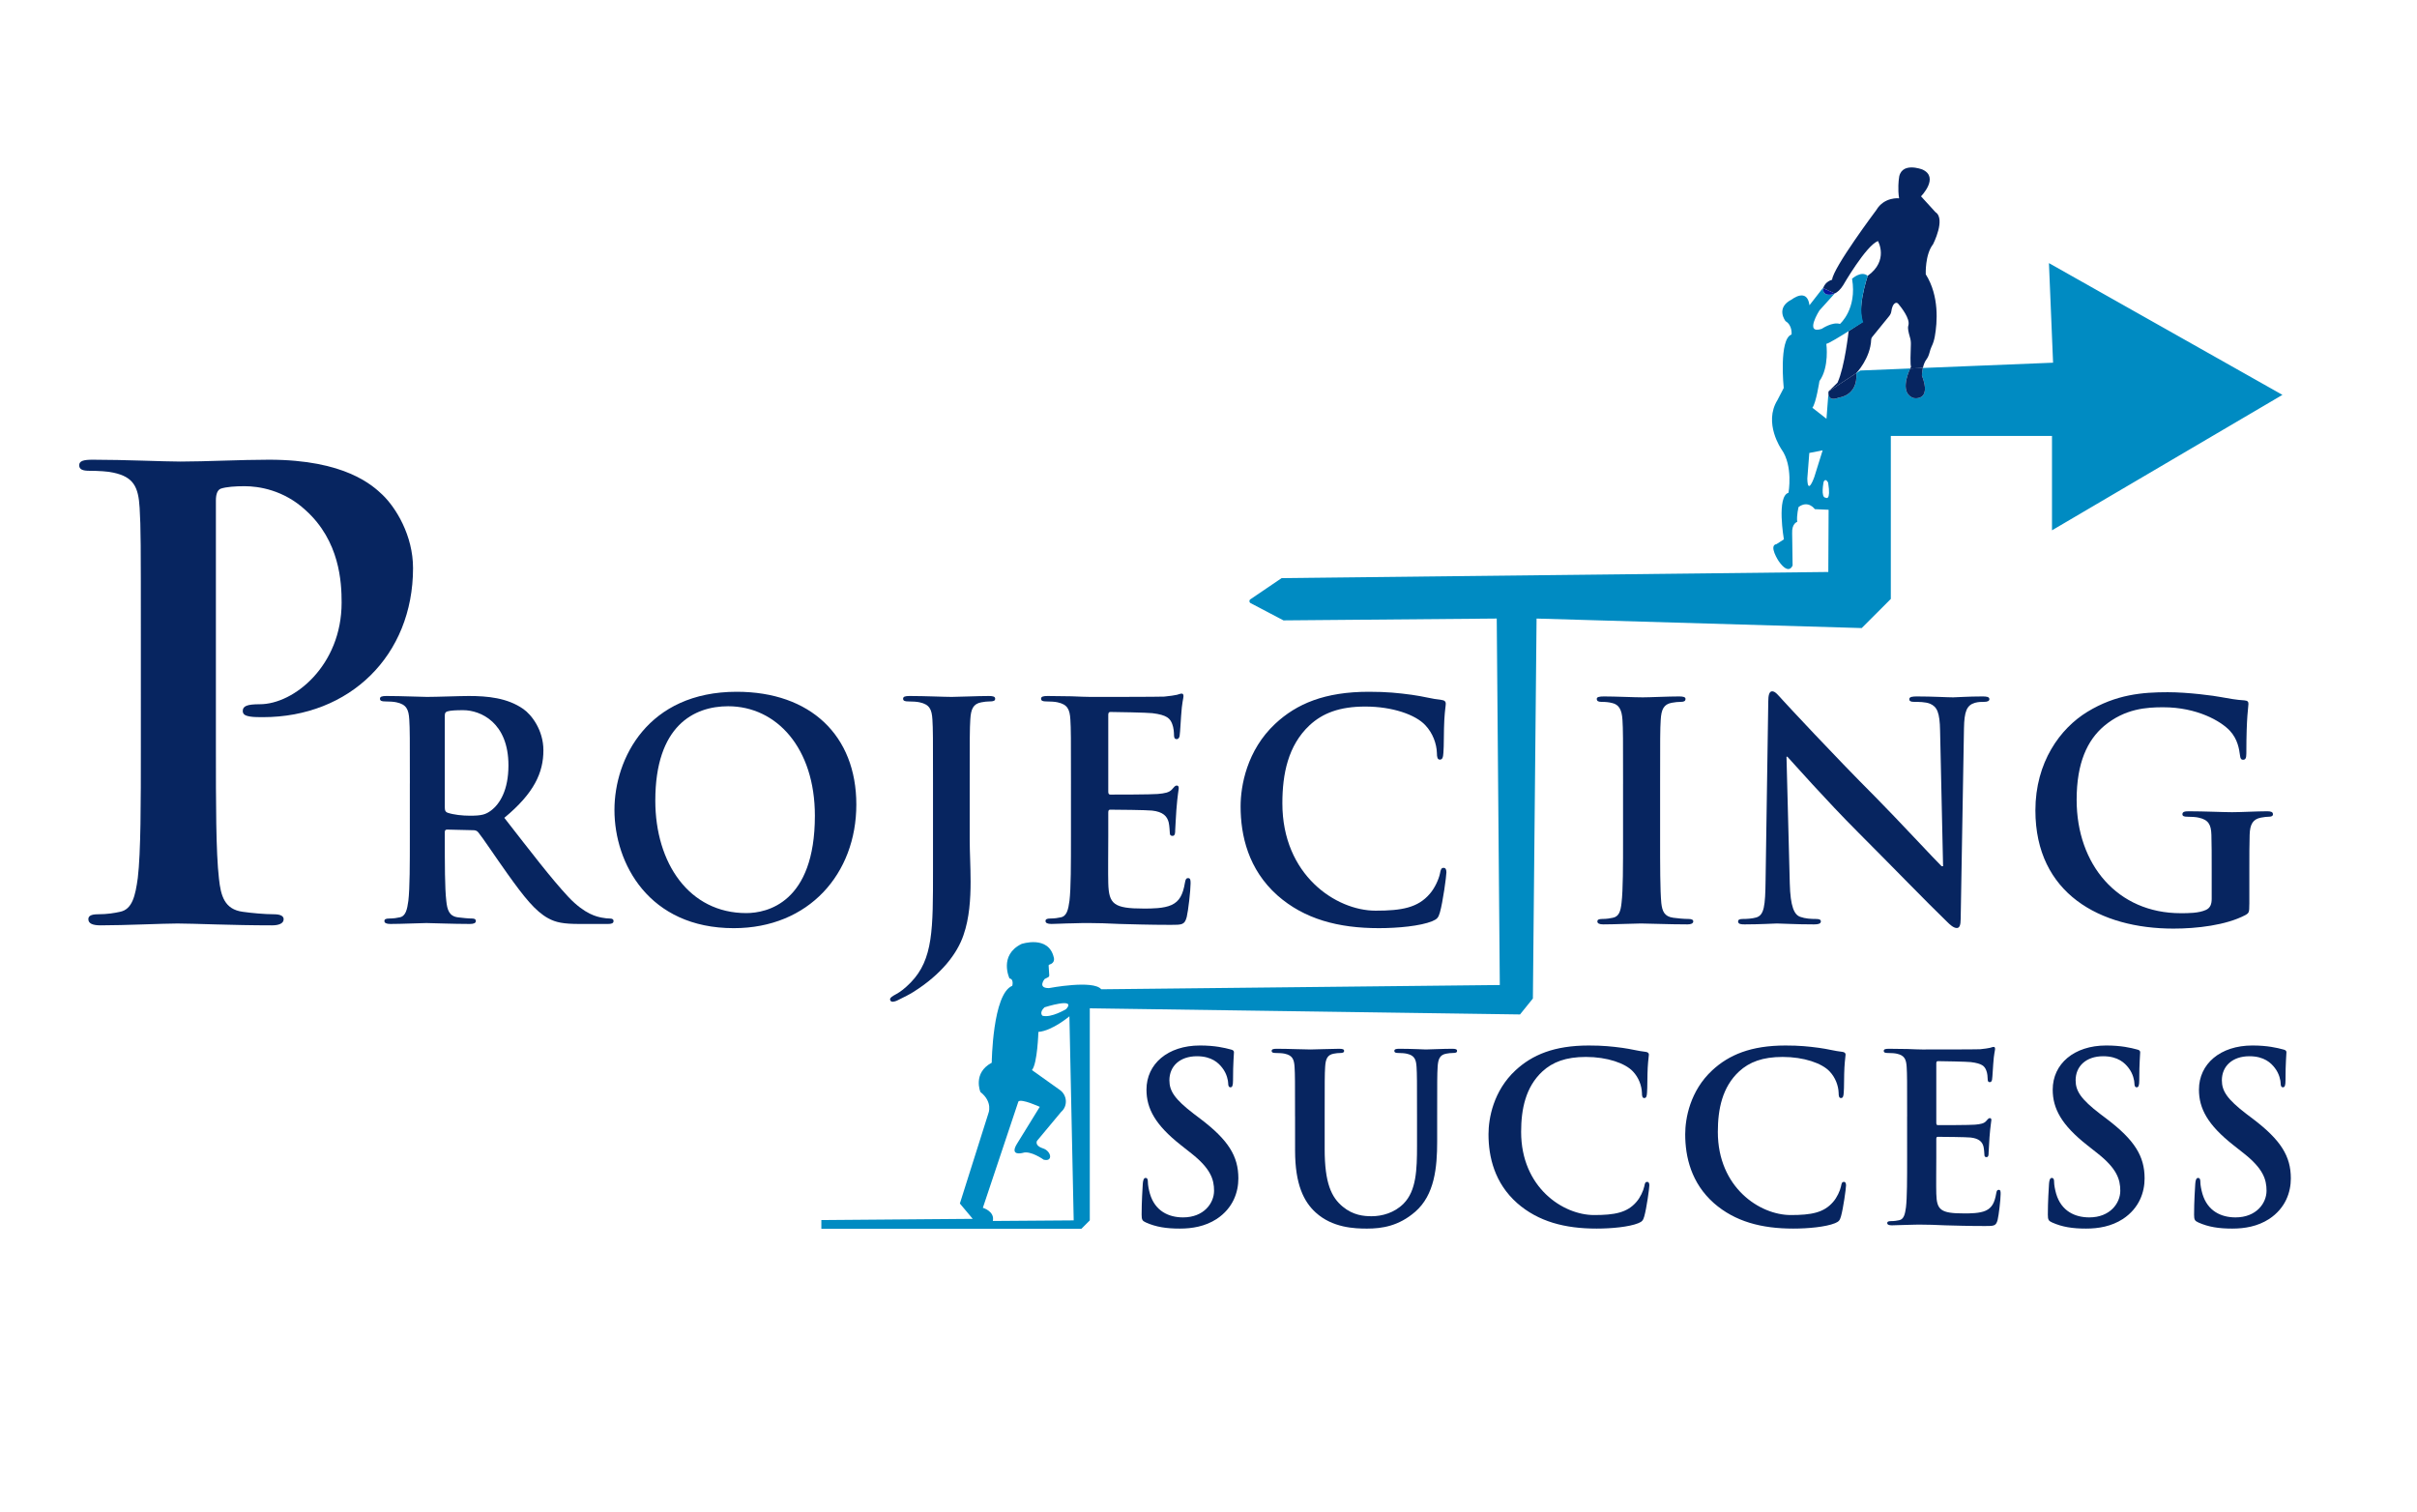
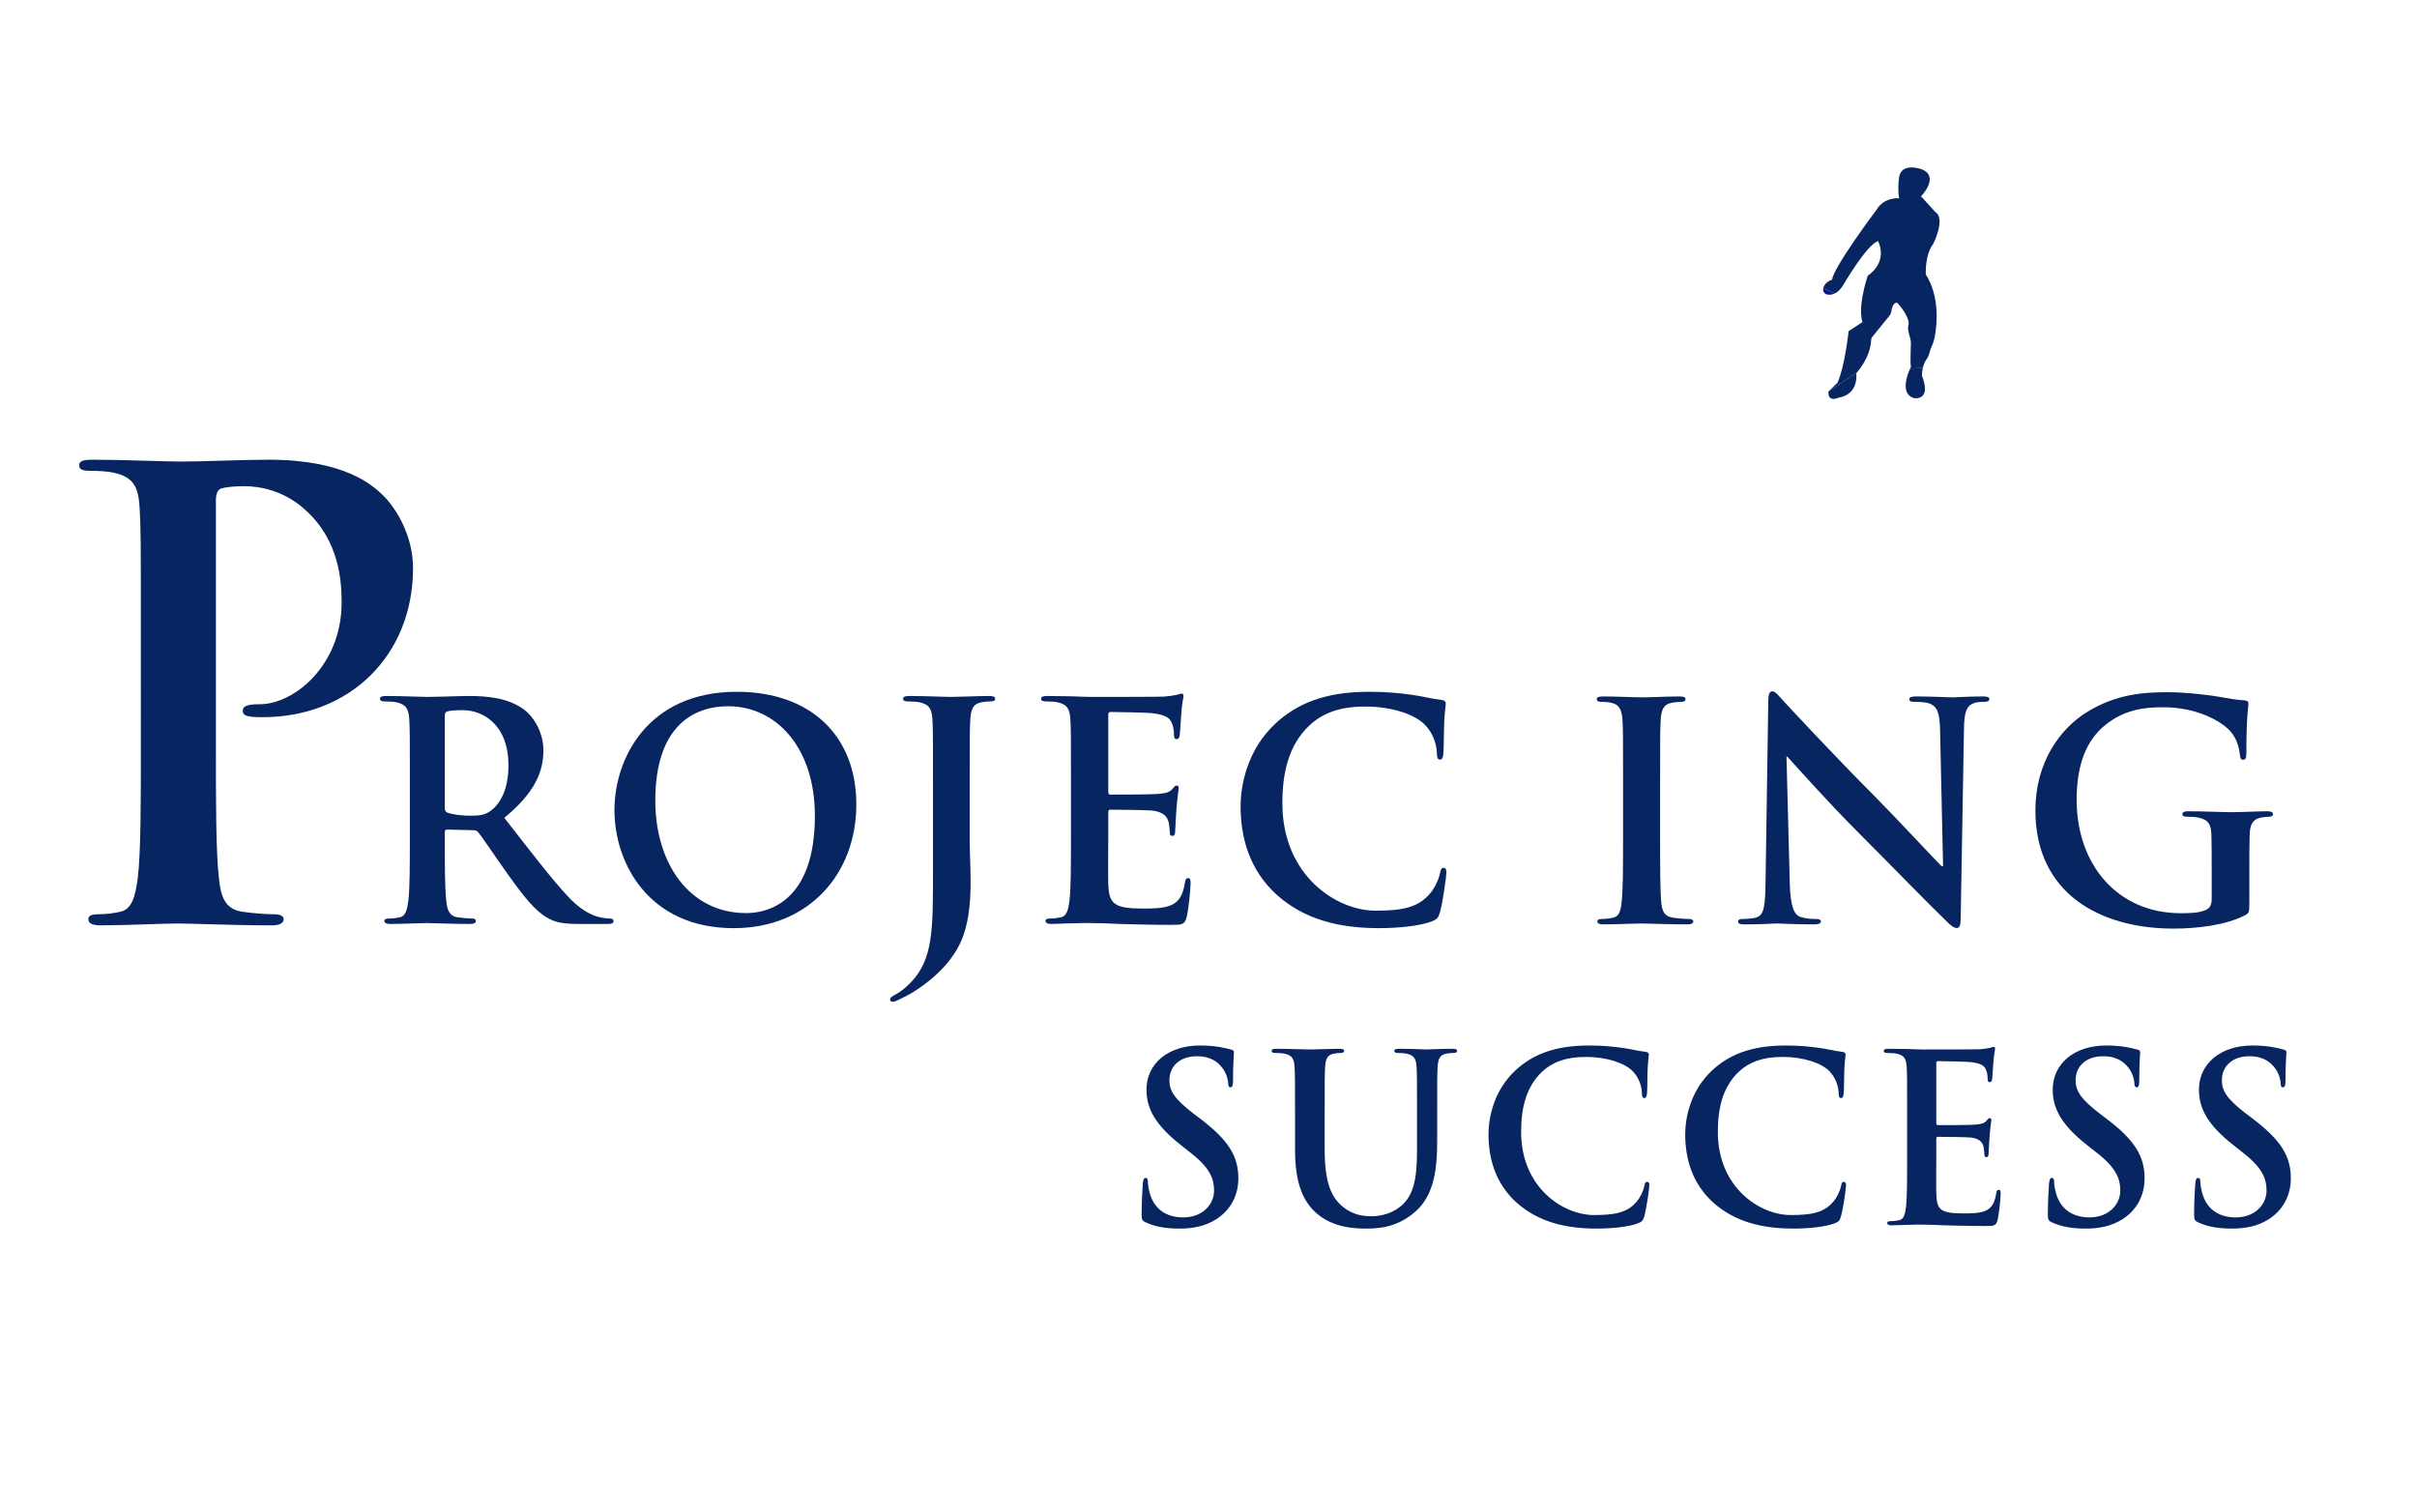
<svg xmlns="http://www.w3.org/2000/svg" version="1.1" id="Layer_1" x="0px" y="0px" viewBox="0 0 2391 1496" style="enable-background:new 0 0 2391 1496;" xml:space="preserve">
  <style type="text/css"> .st0{fill:#072560;} .st1{fill:none;} .st2{fill:#008BC2;} .st3{fill:#07159C;} </style>
  <g>
    <g>
      <path class="st0" d="M1133.69,1209.44c-3.66-1.62-4.35-2.77-4.35-7.85c0-12.71,0.92-26.57,1.14-30.27 c0.23-3.47,0.92-6.01,2.75-6.01c2.06,0,2.29,2.08,2.29,3.93c0,3,0.92,7.85,2.06,11.78c5.04,17.1,18.54,23.34,32.74,23.34 c20.6,0,30.68-14.09,30.68-26.34c0-11.32-3.43-21.95-22.44-36.97l-10.53-8.32c-25.18-19.87-33.88-36.04-33.88-54.76 c0-25.42,21.06-43.67,52.88-43.67c14.88,0,24.5,2.31,30.45,3.93c2.06,0.46,3.21,1.16,3.21,2.77c0,3-0.92,9.71-0.92,27.73 c0,5.08-0.69,6.93-2.52,6.93c-1.6,0-2.29-1.39-2.29-4.16c0-2.08-1.14-9.24-5.95-15.25c-3.43-4.39-10.07-11.32-24.95-11.32 c-16.94,0-27.24,9.93-27.24,23.8c0,10.63,5.27,18.71,24.27,33.27l6.41,4.85c27.7,21.02,37.55,36.97,37.55,58.92 c0,13.4-5.04,29.34-21.52,40.2c-11.45,7.39-24.27,9.47-36.4,9.47C1153.83,1215.45,1143.53,1213.83,1133.69,1209.44z" />
      <path class="st0" d="M1281.11,1104.55c0-35.12,0-41.59-0.46-48.98c-0.46-7.85-2.29-11.55-9.84-13.17 c-1.83-0.46-5.72-0.69-8.93-0.69c-2.52,0-3.89-0.46-3.89-2.08c0-1.62,1.6-2.08,5.04-2.08c12.13,0,26.56,0.69,33.42,0.69 c5.49,0,19.92-0.69,28.16-0.69c3.43,0,5.04,0.46,5.04,2.08c0,1.62-1.37,2.08-3.66,2.08c-2.52,0-3.89,0.23-6.64,0.69 c-6.18,1.15-8.01,5.08-8.47,13.17c-0.46,7.39-0.46,13.86-0.46,48.98v32.35c0,33.5,6.64,47.59,17.86,56.84 c10.3,8.55,20.83,9.47,28.62,9.47c10.07,0,22.44-3.23,31.59-12.48c12.59-12.71,13.28-33.5,13.28-57.3v-28.88 c0-35.12,0-41.59-0.46-48.98c-0.46-7.85-2.29-11.55-9.84-13.17c-1.83-0.46-5.72-0.69-8.24-0.69s-3.89-0.46-3.89-2.08 c0-1.62,1.6-2.08,4.81-2.08c11.68,0,26.1,0.69,26.33,0.69c2.75,0,17.17-0.69,26.1-0.69c3.21,0,4.81,0.46,4.81,2.08 c0,1.62-1.37,2.08-4.12,2.08c-2.52,0-3.89,0.23-6.64,0.69c-6.18,1.15-8.01,5.08-8.47,13.17c-0.46,7.39-0.46,13.86-0.46,48.98 v24.72c0,25.65-2.52,52.91-21.75,69.55c-16.25,14.09-32.74,16.63-47.62,16.63c-12.13,0-34.11-0.69-50.82-15.94 c-11.68-10.63-20.37-27.72-20.37-61.23V1104.55z" />
      <path class="st0" d="M1500.88,1190.27c-22.44-19.87-28.39-45.75-28.39-68.16c0-15.71,4.81-42.97,26.79-63.31 c16.48-15.25,38.23-24.49,72.34-24.49c14.19,0,22.66,0.92,33.2,2.31c8.7,1.15,16.02,3.23,22.89,3.93 c2.52,0.23,3.43,1.39,3.43,2.77c0,1.85-0.69,4.62-1.14,12.71c-0.46,7.63-0.23,20.33-0.69,24.95c-0.23,3.47-0.69,5.31-2.75,5.31 c-1.83,0-2.29-1.85-2.29-5.08c-0.23-7.16-3.2-15.25-8.93-21.26c-7.56-8.09-25.41-14.33-46.47-14.33 c-19.92,0-32.97,5.08-43.04,14.33c-16.71,15.48-21.06,37.43-21.06,59.84c0,54.99,41.44,82.25,72.11,82.25 c20.37,0,32.74-2.31,41.9-12.94c3.89-4.39,6.87-11.09,7.78-15.25c0.69-3.7,1.15-4.62,2.98-4.62c1.6,0,2.06,1.62,2.06,3.47 c0,2.77-2.75,22.87-5.04,30.73c-1.14,3.93-2.06,5.08-5.95,6.7c-9.16,3.7-26.56,5.31-41.21,5.31 C1548.04,1215.45,1521.71,1208.52,1500.88,1190.27z" />
      <path class="st0" d="M1695.47,1190.27c-22.44-19.87-28.39-45.75-28.39-68.16c0-15.71,4.81-42.97,26.79-63.31 c16.48-15.25,38.23-24.49,72.34-24.49c14.19,0,22.66,0.92,33.2,2.31c8.7,1.15,16.02,3.23,22.89,3.93 c2.52,0.23,3.43,1.39,3.43,2.77c0,1.85-0.69,4.62-1.14,12.71c-0.46,7.63-0.23,20.33-0.69,24.95c-0.23,3.47-0.69,5.31-2.75,5.31 c-1.83,0-2.29-1.85-2.29-5.08c-0.23-7.16-3.2-15.25-8.93-21.26c-7.56-8.09-25.41-14.33-46.47-14.33 c-19.92,0-32.97,5.08-43.04,14.33c-16.71,15.48-21.06,37.43-21.06,59.84c0,54.99,41.44,82.25,72.11,82.25 c20.37,0,32.74-2.31,41.9-12.94c3.89-4.39,6.87-11.09,7.78-15.25c0.69-3.7,1.15-4.62,2.98-4.62c1.6,0,2.06,1.62,2.06,3.47 c0,2.77-2.75,22.87-5.04,30.73c-1.14,3.93-2.06,5.08-5.95,6.7c-9.16,3.7-26.56,5.31-41.21,5.31 C1742.63,1215.45,1716.3,1208.52,1695.47,1190.27z" />
      <path class="st0" d="M1886.62,1104.55c0-35.12,0-41.59-0.46-48.98c-0.46-7.85-2.29-11.55-9.84-13.17 c-1.83-0.46-5.72-0.69-8.93-0.69c-2.52,0-3.89-0.46-3.89-2.08c0-1.62,1.6-2.08,5.04-2.08c6.18,0,12.82,0.23,18.54,0.23 c5.95,0.23,11.22,0.46,14.42,0.46c7.33,0,52.88,0,57.23-0.23c4.35-0.46,8.01-0.92,9.84-1.39c1.14-0.23,2.52-0.92,3.66-0.92 c1.15,0,1.37,0.92,1.37,2.08c0,1.62-1.14,4.39-1.83,15.02c-0.23,2.31-0.69,12.48-1.14,15.25c-0.23,1.16-0.69,2.54-2.29,2.54 s-2.06-1.15-2.06-3.23c0-1.62-0.23-5.55-1.37-8.32c-1.6-4.16-3.89-6.93-15.34-8.32c-3.89-0.46-27.93-0.93-32.51-0.93 c-1.15,0-1.6,0.69-1.6,2.31v58.45c0,1.62,0.23,2.54,1.6,2.54c5.04,0,31.36,0,36.63-0.46c5.49-0.46,8.93-1.16,10.99-3.47 c1.6-1.85,2.52-3,3.66-3c0.92,0,1.6,0.46,1.6,1.85c0,1.39-0.91,5.08-1.83,16.87c-0.23,4.62-0.91,13.86-0.91,15.48 c0,1.85,0,4.39-2.06,4.39c-1.6,0-2.06-0.92-2.06-2.08c-0.23-2.31-0.23-5.31-0.92-8.32c-1.14-4.62-4.35-8.09-12.82-9.01 c-4.35-0.46-27.01-0.69-32.51-0.69c-1.15,0-1.37,0.92-1.37,2.31v18.25c0,7.85-0.23,29.11,0,35.81 c0.46,15.94,4.12,19.41,27.47,19.41c5.95,0,15.57,0,21.52-2.77c5.95-2.77,8.7-7.62,10.3-17.1c0.46-2.54,0.92-3.47,2.52-3.47 c1.83,0,1.83,1.85,1.83,4.16c0,5.31-1.83,21.02-2.98,25.64c-1.6,6.01-3.66,6.01-12.36,6.01c-17.17,0-29.76-0.46-39.61-0.69 c-9.84-0.46-16.94-0.69-23.81-0.69c-2.52,0-7.56,0-13.05,0.23c-5.27,0-11.22,0.46-15.8,0.46c-2.98,0-4.58-0.69-4.58-2.31 c0-1.15,0.92-1.85,3.66-1.85c3.43,0,6.18-0.46,8.24-0.92c4.58-0.93,5.72-6.01,6.64-12.71c1.14-9.7,1.14-27.96,1.14-49.21V1104.55z " />
      <path class="st0" d="M2030.16,1209.44c-3.66-1.62-4.35-2.77-4.35-7.85c0-12.71,0.92-26.57,1.15-30.27 c0.23-3.47,0.91-6.01,2.75-6.01c2.06,0,2.29,2.08,2.29,3.93c0,3,0.92,7.85,2.06,11.78c5.04,17.1,18.54,23.34,32.74,23.34 c20.6,0,30.68-14.09,30.68-26.34c0-11.32-3.43-21.95-22.44-36.97l-10.53-8.32c-25.18-19.87-33.88-36.04-33.88-54.76 c0-25.42,21.06-43.67,52.88-43.67c14.88,0,24.5,2.31,30.45,3.93c2.06,0.46,3.21,1.16,3.21,2.77c0,3-0.92,9.71-0.92,27.73 c0,5.08-0.69,6.93-2.52,6.93c-1.6,0-2.29-1.39-2.29-4.16c0-2.08-1.14-9.24-5.95-15.25c-3.43-4.39-10.07-11.32-24.95-11.32 c-16.94,0-27.24,9.93-27.24,23.8c0,10.63,5.27,18.71,24.27,33.27l6.41,4.85c27.7,21.02,37.55,36.97,37.55,58.92 c0,13.4-5.04,29.34-21.52,40.2c-11.45,7.39-24.27,9.47-36.4,9.47C2050.3,1215.45,2040,1213.83,2030.16,1209.44z" />
      <path class="st0" d="M2174.83,1209.44c-3.66-1.62-4.35-2.77-4.35-7.85c0-12.71,0.92-26.57,1.15-30.27 c0.23-3.47,0.91-6.01,2.75-6.01c2.06,0,2.29,2.08,2.29,3.93c0,3,0.92,7.85,2.06,11.78c5.04,17.1,18.54,23.34,32.74,23.34 c20.6,0,30.68-14.09,30.68-26.34c0-11.32-3.43-21.95-22.44-36.97l-10.53-8.32c-25.18-19.87-33.88-36.04-33.88-54.76 c0-25.42,21.06-43.67,52.88-43.67c14.88,0,24.5,2.31,30.45,3.93c2.06,0.46,3.21,1.16,3.21,2.77c0,3-0.92,9.71-0.92,27.73 c0,5.08-0.69,6.93-2.52,6.93c-1.6,0-2.29-1.39-2.29-4.16c0-2.08-1.14-9.24-5.95-15.25c-3.43-4.39-10.07-11.32-24.95-11.32 c-16.94,0-27.24,9.93-27.24,23.8c0,10.63,5.27,18.71,24.27,33.27l6.41,4.85c27.7,21.02,37.55,36.97,37.55,58.92 c0,13.4-5.04,29.34-21.52,40.2c-11.45,7.39-24.27,9.47-36.4,9.47C2194.98,1215.45,2184.68,1213.83,2174.83,1209.44z" />
    </g>
    <g>
      <path class="st0" d="M1605.61,775.48c0-45.34,0-53.69-0.59-63.24c-0.59-10.14-3.55-15.21-10.05-16.7 c-3.25-0.9-7.09-1.19-10.64-1.19c-2.96,0-4.73-0.6-4.73-2.98c0-1.79,2.36-2.39,7.09-2.39c11.23,0,29.85,0.9,38.42,0.9 c7.39,0,24.83-0.9,36.06-0.9c3.84,0,6.21,0.6,6.21,2.39c0,2.39-1.77,2.98-4.73,2.98s-5.32,0.3-8.87,0.9 c-7.98,1.49-10.34,6.56-10.94,17c-0.59,9.55-0.59,17.9-0.59,63.24v52.5c0,28.93,0,52.5,1.18,65.32 c0.89,8.06,2.96,13.42,11.82,14.62c4.14,0.6,10.64,1.19,15.07,1.19c3.25,0,4.73,0.9,4.73,2.39c0,2.09-2.36,2.98-5.62,2.98 c-19.51,0-38.13-0.9-46.11-0.9c-6.8,0-25.42,0.9-37.24,0.9c-3.84,0-5.91-0.9-5.91-2.98c0-1.49,1.18-2.39,4.73-2.39 c4.43,0,7.98-0.6,10.64-1.19c5.91-1.19,7.68-6.26,8.57-14.91c1.48-12.53,1.48-36.09,1.48-65.03V775.48z" />
      <path class="st0" d="M1770.53,873.92c0.59,23.27,4.43,31.02,10.35,33.11c5.02,1.79,10.64,2.09,15.37,2.09 c3.25,0,5.02,0.6,5.02,2.39c0,2.39-2.66,2.98-6.8,2.98c-19.21,0-31.03-0.9-36.65-0.9c-2.66,0-16.55,0.9-31.92,0.9 c-3.84,0-6.5-0.3-6.5-2.98c0-1.79,1.77-2.39,4.73-2.39c3.84,0,9.16-0.3,13.3-1.49c7.68-2.39,8.87-11.04,9.16-36.99l2.66-176.59 c0-5.97,0.89-10.14,3.84-10.14c3.25,0,5.91,3.88,10.94,9.25c3.55,3.88,48.47,52.5,91.63,95.75c20.1,20.28,60,63.24,65.03,68.01 h1.48l-2.96-133.93c-0.3-18.2-2.96-23.86-10.05-26.85c-4.43-1.79-11.53-1.79-15.67-1.79c-3.55,0-4.73-0.9-4.73-2.68 c0-2.39,3.25-2.69,7.68-2.69c15.37,0,29.56,0.9,35.76,0.9c3.25,0,14.48-0.9,28.97-0.9c3.84,0,6.8,0.3,6.8,2.69 c0,1.79-1.77,2.68-5.32,2.68c-2.96,0-5.32,0-8.87,0.9c-8.28,2.39-10.64,8.65-10.94,25.35l-3.25,188.22c0,6.56-1.18,9.25-3.84,9.25 c-3.25,0-6.8-3.28-10.05-6.56c-18.62-17.9-56.45-56.97-87.19-87.7c-32.22-32.21-65.03-69.5-70.35-75.17h-0.89L1770.53,873.92z" />
      <path class="st0" d="M2225.12,894.5c0,8.05-0.29,8.65-3.84,10.74c-19.21,10.14-48.18,13.42-71.23,13.42 c-72.42,0-136.55-34.6-136.55-116.93c0-47.73,24.53-81.13,51.43-97.54c28.37-17.3,54.68-19.39,79.51-19.39 c20.39,0,46.41,3.58,52.32,4.77c6.21,1.19,16.55,2.98,23.35,3.28c3.55,0.3,4.14,1.49,4.14,3.58c0,3.28-2.07,11.63-2.07,48.92 c0,4.77-0.89,6.26-3.25,6.26c-2.07,0-2.66-1.49-2.96-3.88c-0.89-6.86-2.37-16.41-10.05-24.76c-8.87-9.55-32.51-23.27-65.91-23.27 c-16.26,0-37.83,1.19-58.52,18.49c-16.55,14.02-27.19,36.39-27.19,73.08c0,64.13,40.49,112.16,102.86,112.16 c7.68,0,18.03,0,25.12-3.28c4.43-2.09,5.62-5.97,5.62-11.04v-28.04c0-14.91,0-26.25-0.29-35.2c-0.3-10.14-2.96-14.91-12.71-17 c-2.36-0.6-7.39-0.9-11.53-0.9c-2.66,0-4.43-0.6-4.43-2.39c0-2.39,2.07-2.98,6.21-2.98c15.37,0,33.99,0.9,42.86,0.9 c9.16,0,24.83-0.9,34.58-0.9c3.84,0,5.91,0.6,5.91,2.98c0,1.79-1.77,2.39-3.84,2.39c-2.36,0-4.43,0.3-7.98,0.9 c-7.98,1.49-10.94,6.56-11.23,17c-0.3,8.95-0.3,20.88-0.3,35.8V894.5z" />
    </g>
    <g>
      <path class="st0" d="M139.33,631.48c0-92.62,0-109.68-1.21-129.17c-1.21-20.72-6.04-30.47-25.96-34.73 c-4.83-1.22-15.09-1.83-23.55-1.83c-6.64,0-10.26-1.22-10.26-5.48c0-4.26,4.23-5.48,13.28-5.48c32,0,70.03,1.83,86.94,1.83 c24.75,0,59.77-1.83,87.54-1.83c75.47,0,102.64,25.59,112.29,34.73c13.28,12.8,30.19,40.21,30.19,72.51 c0,86.52-62.79,147.45-148.52,147.45c-3.02,0-9.66,0-12.68-0.61c-3.02-0.61-7.25-1.22-7.25-5.48c0-4.88,4.23-6.7,16.9-6.7 c33.81,0,80.9-38.39,80.9-100.54c0-20.11-1.81-60.93-35.62-91.4c-21.73-20.11-46.49-23.76-60.37-23.76 c-9.06,0-18.11,0.61-23.55,2.44c-3.02,1.22-4.83,4.87-4.83,11.58v243.73c0,56.06,0,104.19,3.02,130.39 c1.81,17.06,5.43,30.47,23.55,32.9c8.45,1.22,21.74,2.44,30.79,2.44c6.64,0,9.66,1.83,9.66,4.88c0,4.26-4.83,6.09-11.47,6.09 c-39.85,0-77.88-1.83-93.58-1.83c-13.89,0-51.92,1.83-76.07,1.83c-7.85,0-12.07-1.83-12.07-6.09c0-3.05,2.41-4.88,9.66-4.88 c9.06,0,16.3-1.22,21.74-2.44c12.07-2.44,15.09-15.84,17.51-33.51c3.02-25.59,3.02-73.73,3.02-129.78V631.48z" />
      <path class="st0" d="M405.46,775.05c0-45.34,0-53.69-0.59-63.24c-0.59-10.14-2.93-14.91-12.59-17c-2.34-0.6-7.32-0.9-11.42-0.9 c-3.22,0-4.98-0.6-4.98-2.68c0-2.09,2.05-2.69,6.44-2.69c15.52,0,33.97,0.9,40.12,0.9c9.96,0,32.22-0.9,41.3-0.9 c18.45,0,38.07,1.79,53.89,12.83c8.2,5.67,19.92,20.88,19.92,40.87c0,22.07-9.08,42.36-38.66,66.82 c26.07,33.41,46.27,59.96,63.55,78.45c16.4,17.3,28.41,19.39,32.8,20.28c3.22,0.6,5.86,0.9,8.2,0.9c2.34,0,3.51,0.9,3.51,2.39 c0,2.39-2.05,2.98-5.57,2.98h-27.82c-16.4,0-23.72-1.49-31.34-5.67c-12.59-6.86-23.72-20.88-40.12-43.85 c-11.72-16.4-25.19-36.69-29-41.16c-1.46-1.79-3.22-2.09-5.27-2.09l-25.48-0.6c-1.46,0-2.34,0.6-2.34,2.39v4.18 c0,27.74,0,51.31,1.46,63.83c0.88,8.65,2.63,15.21,11.42,16.4c4.39,0.6,10.84,1.19,14.35,1.19c2.34,0,3.51,0.9,3.51,2.39 c0,2.09-2.05,2.98-5.86,2.98c-16.99,0-38.66-0.9-43.05-0.9c-5.56,0-24.02,0.9-35.73,0.9c-3.81,0-5.86-0.9-5.86-2.98 c0-1.49,1.17-2.39,4.69-2.39c4.39,0,7.91-0.6,10.54-1.19c5.86-1.19,7.32-7.75,8.49-16.4c1.46-12.53,1.46-36.09,1.46-63.54V775.05z M440.02,798.62c0,3.28,0.58,4.47,2.63,5.37c6.15,2.09,14.94,2.98,22.26,2.98c11.71,0,15.52-1.19,20.79-5.07 c8.79-6.56,17.28-20.28,17.28-44.74c0-42.36-27.53-54.59-44.81-54.59c-7.32,0-12.59,0.3-15.52,1.19c-2.05,0.6-2.63,1.79-2.63,4.18 V798.62z" />
      <path class="st0" d="M607.84,801.3c0-51.01,33.1-116.93,120.96-116.93c72.93,0,118.32,43.25,118.32,111.56 c0,68.31-46.86,122.3-121.25,122.3C641.81,918.23,607.84,854.1,607.84,801.3z M806.12,806.97c0-66.82-37.78-108.28-85.81-108.28 c-33.68,0-72.05,19.09-72.05,93.36c0,62.04,33.68,111.26,89.91,111.26C758.67,903.32,806.12,893.17,806.12,806.97z" />
      <path class="st0" d="M922.97,775.05c0-45.34,0-53.69-0.59-63.24c-0.59-10.14-2.93-14.91-12.59-17c-2.34-0.6-7.32-0.9-11.42-0.9 c-3.22,0-4.98-0.6-4.98-2.68c0-2.09,2.05-2.69,6.44-2.69c15.52,0,33.97,0.9,41.59,0.9c7.03,0,25.48-0.9,36.9-0.9 c4.1,0,6.15,0.6,6.15,2.69c0,2.09-1.76,2.68-5.27,2.68c-3.22,0-4.98,0.3-8.49,0.9c-7.91,1.49-10.25,6.56-10.84,17 c-0.59,9.55-0.59,17.9-0.59,63.24v55.18c0,12.83,0.88,27.15,0.88,42.06c0,17-1.17,36.09-7.03,52.8 c-6.15,18.2-21.67,38.78-49.79,56.38c-3.81,2.39-8.49,4.77-14.64,7.75c-2.05,1.19-4.39,1.79-5.86,1.79c-1.17,0-2.34-0.9-2.34-2.39 c0-1.49,1.46-2.68,6.44-5.37c3.81-2.09,8.2-5.37,14.06-11.33c22.26-22.97,21.97-52.8,21.97-111.26V775.05z" />
      <path class="st0" d="M1059.45,775.05c0-45.34,0-53.69-0.59-63.24c-0.59-10.14-2.93-14.91-12.59-17c-2.34-0.6-7.32-0.9-11.42-0.9 c-3.22,0-4.98-0.6-4.98-2.68c0-2.09,2.05-2.69,6.44-2.69c7.91,0,16.4,0.3,23.72,0.3c7.62,0.3,14.35,0.6,18.45,0.6 c9.37,0,67.65,0,73.22-0.3c5.56-0.6,10.25-1.19,12.59-1.79c1.46-0.3,3.22-1.19,4.69-1.19c1.46,0,1.76,1.19,1.76,2.68 c0,2.09-1.46,5.67-2.34,19.39c-0.29,2.98-0.88,16.11-1.46,19.69c-0.29,1.49-0.88,3.28-2.93,3.28c-2.05,0-2.64-1.49-2.64-4.18 c0-2.09-0.29-7.16-1.76-10.74c-2.05-5.37-4.98-8.95-19.62-10.74c-4.98-0.6-35.73-1.19-41.59-1.19c-1.46,0-2.05,0.9-2.05,2.98 v75.47c0,2.09,0.29,3.28,2.05,3.28c6.44,0,40.12,0,46.86-0.6c7.03-0.6,11.42-1.49,14.06-4.47c2.05-2.39,3.22-3.88,4.69-3.88 c1.17,0,2.05,0.6,2.05,2.39s-1.17,6.56-2.34,21.77c-0.29,5.97-1.17,17.9-1.17,19.99c0,2.39,0,5.67-2.64,5.67 c-2.05,0-2.64-1.19-2.64-2.68c-0.29-2.98-0.29-6.86-1.17-10.74c-1.46-5.97-5.57-10.44-16.4-11.63c-5.57-0.6-34.56-0.9-41.59-0.9 c-1.46,0-1.76,1.19-1.76,2.98v23.56c0,10.14-0.29,37.58,0,46.23c0.59,20.58,5.27,25.06,35.15,25.06c7.61,0,19.91,0,27.53-3.58 c7.61-3.58,11.13-9.84,13.18-22.07c0.59-3.28,1.17-4.47,3.22-4.47c2.34,0,2.34,2.39,2.34,5.37c0,6.86-2.34,27.15-3.81,33.11 c-2.05,7.76-4.69,7.76-15.81,7.76c-21.97,0-38.07-0.6-50.67-0.9c-12.59-0.6-21.67-0.9-30.46-0.9c-3.22,0-9.66,0-16.69,0.3 c-6.74,0-14.35,0.6-20.21,0.6c-3.81,0-5.86-0.9-5.86-2.98c0-1.49,1.17-2.39,4.69-2.39c4.39,0,7.91-0.6,10.54-1.19 c5.86-1.19,7.32-7.75,8.49-16.4c1.46-12.53,1.46-36.09,1.46-63.54V775.05z" />
      <path class="st0" d="M1263.58,885.72c-28.7-25.65-36.32-59.06-36.32-88c0-20.28,6.15-55.48,34.27-81.73 c21.09-19.69,48.91-31.62,92.55-31.62c18.16,0,28.99,1.19,42.47,2.98c11.13,1.49,20.5,4.18,29.29,5.07 c3.22,0.3,4.39,1.79,4.39,3.58c0,2.39-0.88,5.97-1.46,16.41c-0.59,9.84-0.29,26.25-0.88,32.21c-0.29,4.47-0.88,6.86-3.51,6.86 c-2.34,0-2.93-2.39-2.93-6.56c-0.29-9.25-4.1-19.69-11.42-27.44c-9.67-10.44-32.51-18.49-59.45-18.49 c-25.48,0-42.17,6.56-55.06,18.49c-21.38,19.99-26.94,48.32-26.94,77.26c0,70.99,53.01,106.19,92.26,106.19 c26.07,0,41.88-2.98,53.6-16.71c4.98-5.67,8.79-14.32,9.96-19.69c0.88-4.77,1.46-5.97,3.81-5.97c2.05,0,2.64,2.09,2.64,4.48 c0,3.58-3.51,29.53-6.44,39.67c-1.46,5.07-2.64,6.56-7.62,8.65c-11.71,4.77-33.97,6.86-52.72,6.86 C1323.91,918.23,1290.23,909.28,1263.58,885.72z" />
    </g>
    <g>
      <path class="st1" d="M1890.49,336.69c-2.42-5.76-3.33-13.34-3.33-13.34c4.85-7.28-10.31-23.95-10.31-23.95 c-5.76-0.3-6.06,10.91-6.06,10.91l-19.7,24.25c0,19.1-14.73,34.55-14.73,34.55l3.89-2.57l49.38-2c0.52-1.13,0.86-1.79,0.86-1.79 C1889.27,361.05,1890.49,336.69,1890.49,336.69z" />
      <path class="st1" d="M1817.73,378.59c7.28-15.91,10.99-51.03,10.99-51.03l0.02-0.01c-8.62,5.48-18.73,11.64-22.07,12.62 c0,0,3.18,22.89-6.82,36.83c0,0-3.33,21.83-6.97,26.37l13.94,10.91l1.93-25.45c0-0.93,0.12-1.6,0.12-1.6L1817.73,378.59z" />
      <path class="st1" d="M1857.75,238.43c-11.94,4.66-34.44,43.77-34.44,43.77c-2.77,4.42-5.65,6.88-8.35,8.16l-15.11,16.77 c0,0-15.31,23.95,2.27,18.19c0,0,10.61-7.28,18.04-4.85c0,0,17.13-14.7,11.97-44.71c0,0,9.09-8.34,15.46-2.88 C1868.81,257.76,1857.75,238.43,1857.75,238.43z" />
      <path class="st1" d="M1842.4,293.53c-1.62,8.98-2.41,18.85,0.04,25.12C1840.23,311.67,1840.92,302.11,1842.4,293.53z" />
      <path class="st1" d="M1031.21,1004.84c8.64,2.5,23.53-6.59,23.53-6.59c10.57-12.05-21.48-1.71-21.48-1.71 C1027.68,1001.77,1031.21,1004.84,1031.21,1004.84z" />
      <path class="st1" d="M1027.23,1020.87c0,0-0.91,31.37-6.37,37.74l27.67,19.71c7.14,5.09,7.97,15.56,1.47,21.44 c-0.09,0.08-0.17,0.16-0.26,0.23l-23.87,28.65c0,0-2.57,4.39,5.08,7.14c0.23,0.08,0.47,0.16,0.72,0.24 c8.53,2.73,10.23,13.64,0.8,11.25c0,0-13.07-9.44-20.8-6.71c0,0-13.41,3.64-5.57-9.09l22.51-36.49c0,0-18.19-8.34-21.14-5.31 l-35.16,105.19c0,0,11.97,3.49,9.85,13.03l80.03-0.61l-4.24-201.89C1057.92,1005.41,1041.1,1019.73,1027.23,1020.87z" />
      <path class="st0" d="M1814.96,290.36c2.69-1.28,5.58-3.74,8.35-8.16c0,0,22.51-39.1,34.44-43.77c0,0,11.06,19.33-10.16,34.44 c0,0-3.21,9.65-5.19,20.66c-1.48,8.58-2.17,18.14,0.04,25.12l0,0c-0.04,0.03-6.32,4.21-13.69,8.9l-0.02,0.01 c0,0-3.72,35.12-10.99,51.03l-8.87,8.64l27.48-18.12c0,0,14.02-14.71,14.7-33.16c0.03-0.9,0.33-1.76,0.9-2.46l16.95-20.86 c1.12-1.37,1.87-3.02,2.11-4.77c0.38-2.71,1.37-6.84,3.96-8.09c0.96-0.46,2.12-0.11,2.81,0.7c2.98,3.51,12.02,14.86,10.06,21.42 c-0.49,1.64-0.42,3.39-0.1,5.07c0.36,1.89,0.89,4.3,1.64,6.67c0.75,2.37,1.02,4.85,0.92,7.33c-0.29,7.07-0.71,20.55,0.19,21.8 c0,0-0.35,0.66-0.86,1.79l12.55-0.51c0.63-2.85,1.67-5.98,3.43-8.32c1.51-2.01,2.48-4.36,3.12-6.79c0.56-2.14,1.28-4.5,2.02-5.97 c1.62-3.23,2.63-6.72,3.27-10.28c2.4-13.47,4.58-39.8-8.98-61.31c0,0-0.91-19.4,7.28-29.86c0,0,12.73-25.01,2.27-31.68 l-14.25-15.61c0,0,18.49-18.79,1.36-26.52c0,0-22.28-8.79-23.34,10c0,0-1.21,9.55,0.3,18.49c0,0-14.7-1.67-22.58,11.67 c0,0-42.73,56.97-43.69,68.89c0,0-6.95,1.66-8.74,8.33l11.35,5.24L1814.96,290.36z" />
      <path class="st2" d="M1808.75,388.83l0.12-1.6C1808.87,387.23,1808.75,387.9,1808.75,388.83z" />
-       <path class="st2" d="M2257.89,390.64L2026.9,260.29l4.09,98.52l-128.81,5.22c-0.88,4.02-0.93,7.51-0.93,7.51 c10,25.77-8.03,22.28-8.03,22.28c-13.76-4.33-6.31-23.34-3.59-29.28l-49.38,2l-3.89,2.57c1.68,22.35-16.91,24.15-16.91,24.15 c-9.54,3.87-10.69-1.55-10.69-4.42l-1.93,25.45l-13.94-10.91c3.64-4.55,6.97-26.37,6.97-26.37c10-13.94,6.82-36.83,6.82-36.83 c3.35-0.98,13.45-7.14,22.07-12.62l14.45-8.9l0,0c-2.45-6.27-2.41-16.14-0.8-25.12c1.92-11.16,5.19-20.66,5.19-20.66 c-6.37-5.46-15.46,2.88-15.46,2.88c5.15,30.01-11.97,44.71-11.97,44.71c-7.43-2.43-18.04,4.85-18.04,4.85 c-17.58,5.76-2.27-18.19-2.27-18.19l15.11-16.77c-2.61,1.24-5.04,1.38-6.99,1.1c-3.02-0.43-5.1-3.41-4.32-6.35 c0-0.01,0.01-0.03,0.01-0.04l0.36-1.1L1790,301.98c-2.27-17.73-17.43-5.76-17.43-5.76c-16.67,8.34-6.21,21.52-6.21,21.52 c6.97,4.09,5.91,13.19,5.91,13.19c-12.73,4.4-7.73,52.9-7.73,52.9l-6.21,11.97c-14.1,22.74,3.94,48.65,3.94,48.65 c11.82,16.52,6.97,43.05,6.97,43.05c-11.97,3.49-4.55,46.08-4.55,46.08l-7.28,4.7c-8.18,1.21,2.12,16.82,2.12,16.82 c10.31,14.7,13.79,4.24,13.79,4.24l-0.45-31.83c-0.45-9.7,5-11.22,5-11.22c-0.76-6.37,1.36-14.7,1.36-14.7 c9.7-7.12,16.07,2.12,16.07,2.12l13.64,0.61l-0.3,61.54l-540.8,6.06l-30.92,20.98c-1.37,0.93-1.26,2.99,0.21,3.76l32.53,17.09 l210.98-1.82l3.03,362.55l-394.27,4.21c-7.84-9.55-51.65-1.17-51.65-1.17c-11.82,0.15-4.4-8.94-4.4-8.94l3.53-1.82 c0.71-0.37,1.13-1.12,1.08-1.91l-0.62-9.6c-0.03-0.44,0.27-0.82,0.7-0.94c6.24-1.75,4.41-7.09,4.41-7.09 c-5.15-22.43-31.98-13.34-31.98-13.34c-22.74,11.22-11.82,34.1-11.82,34.1c4.55,0.61,2.73,7.28,2.73,7.28 c-19.55,7.88-20.31,76.09-20.31,76.09c-19.1,10.15-11.22,28.95-11.22,28.95c12.73,10,7.88,21.22,7.88,21.22l-28.19,89.12 l12.73,15.16l-149.75,1.21v8.64h257.21l8.34-8.34V997.52l425.6,6.06l12.73-15.76l3.64-375.89l321.63,9.4l28.8-28.8V431.26h159.45 v93.37L2257.89,390.64z M1033.25,996.54c0,0,32.06-10.34,21.48,1.71c0,0-14.89,9.09-23.53,6.59 C1031.21,1004.84,1027.68,1001.77,1033.25,996.54z M982.14,1207.9c2.12-9.55-9.85-13.03-9.85-13.03l35.16-105.19 c2.96-3.03,21.14,5.31,21.14,5.31l-22.51,36.49c-7.84,12.73,5.57,9.09,5.57,9.09c7.73-2.73,20.8,6.71,20.8,6.71 c9.44,2.39,7.73-8.53-0.8-11.25c-0.25-0.08-0.49-0.16-0.72-0.24c-7.65-2.75-5.08-7.14-5.08-7.14l23.87-28.65 c0.09-0.08,0.18-0.16,0.26-0.23c6.5-5.88,5.67-16.35-1.47-21.44l-27.67-19.71c5.46-6.37,6.37-37.74,6.37-37.74 c13.87-1.14,30.69-15.46,30.69-15.46l4.24,201.89L982.14,1207.9z M1794.85,471.73c0,0-6.67,19.25-6.97,1.67l1.97-25.31l13.19-2.58 L1794.85,471.73z M1806.04,492.36c-5.3,0-1.97-15.91-1.97-15.91c2.12-3.94,4.4,1.06,4.4,1.06 C1811.49,496.3,1806.04,492.36,1806.04,492.36z" />
      <path class="st2" d="M1828.75,327.55c7.37-4.68,13.65-8.87,13.69-8.9L1828.75,327.55z" />
      <path class="st0" d="M1893.22,393.83c0,0,18.04,3.49,8.03-22.28c0,0,0.05-3.49,0.93-7.51l-12.55,0.51 C1886.9,370.49,1879.45,389.49,1893.22,393.83z" />
      <path class="st3" d="M1803.65,285.11c-0.78,2.95,1.3,5.93,4.32,6.35c1.96,0.28,4.38,0.14,6.99-1.1l0.05-0.05l-11.35-5.24 C1803.65,285.08,1803.65,285.09,1803.65,285.11z" />
      <path class="st2" d="M1842.4,293.53c1.98-11,5.19-20.66,5.19-20.66S1844.32,282.37,1842.4,293.53z" />
      <path class="st0" d="M1808.75,388.83c0,2.88,1.16,8.29,10.69,4.42c0,0,18.59-1.8,16.91-24.15l-27.48,18.12L1808.75,388.83z" />
    </g>
  </g>
</svg>